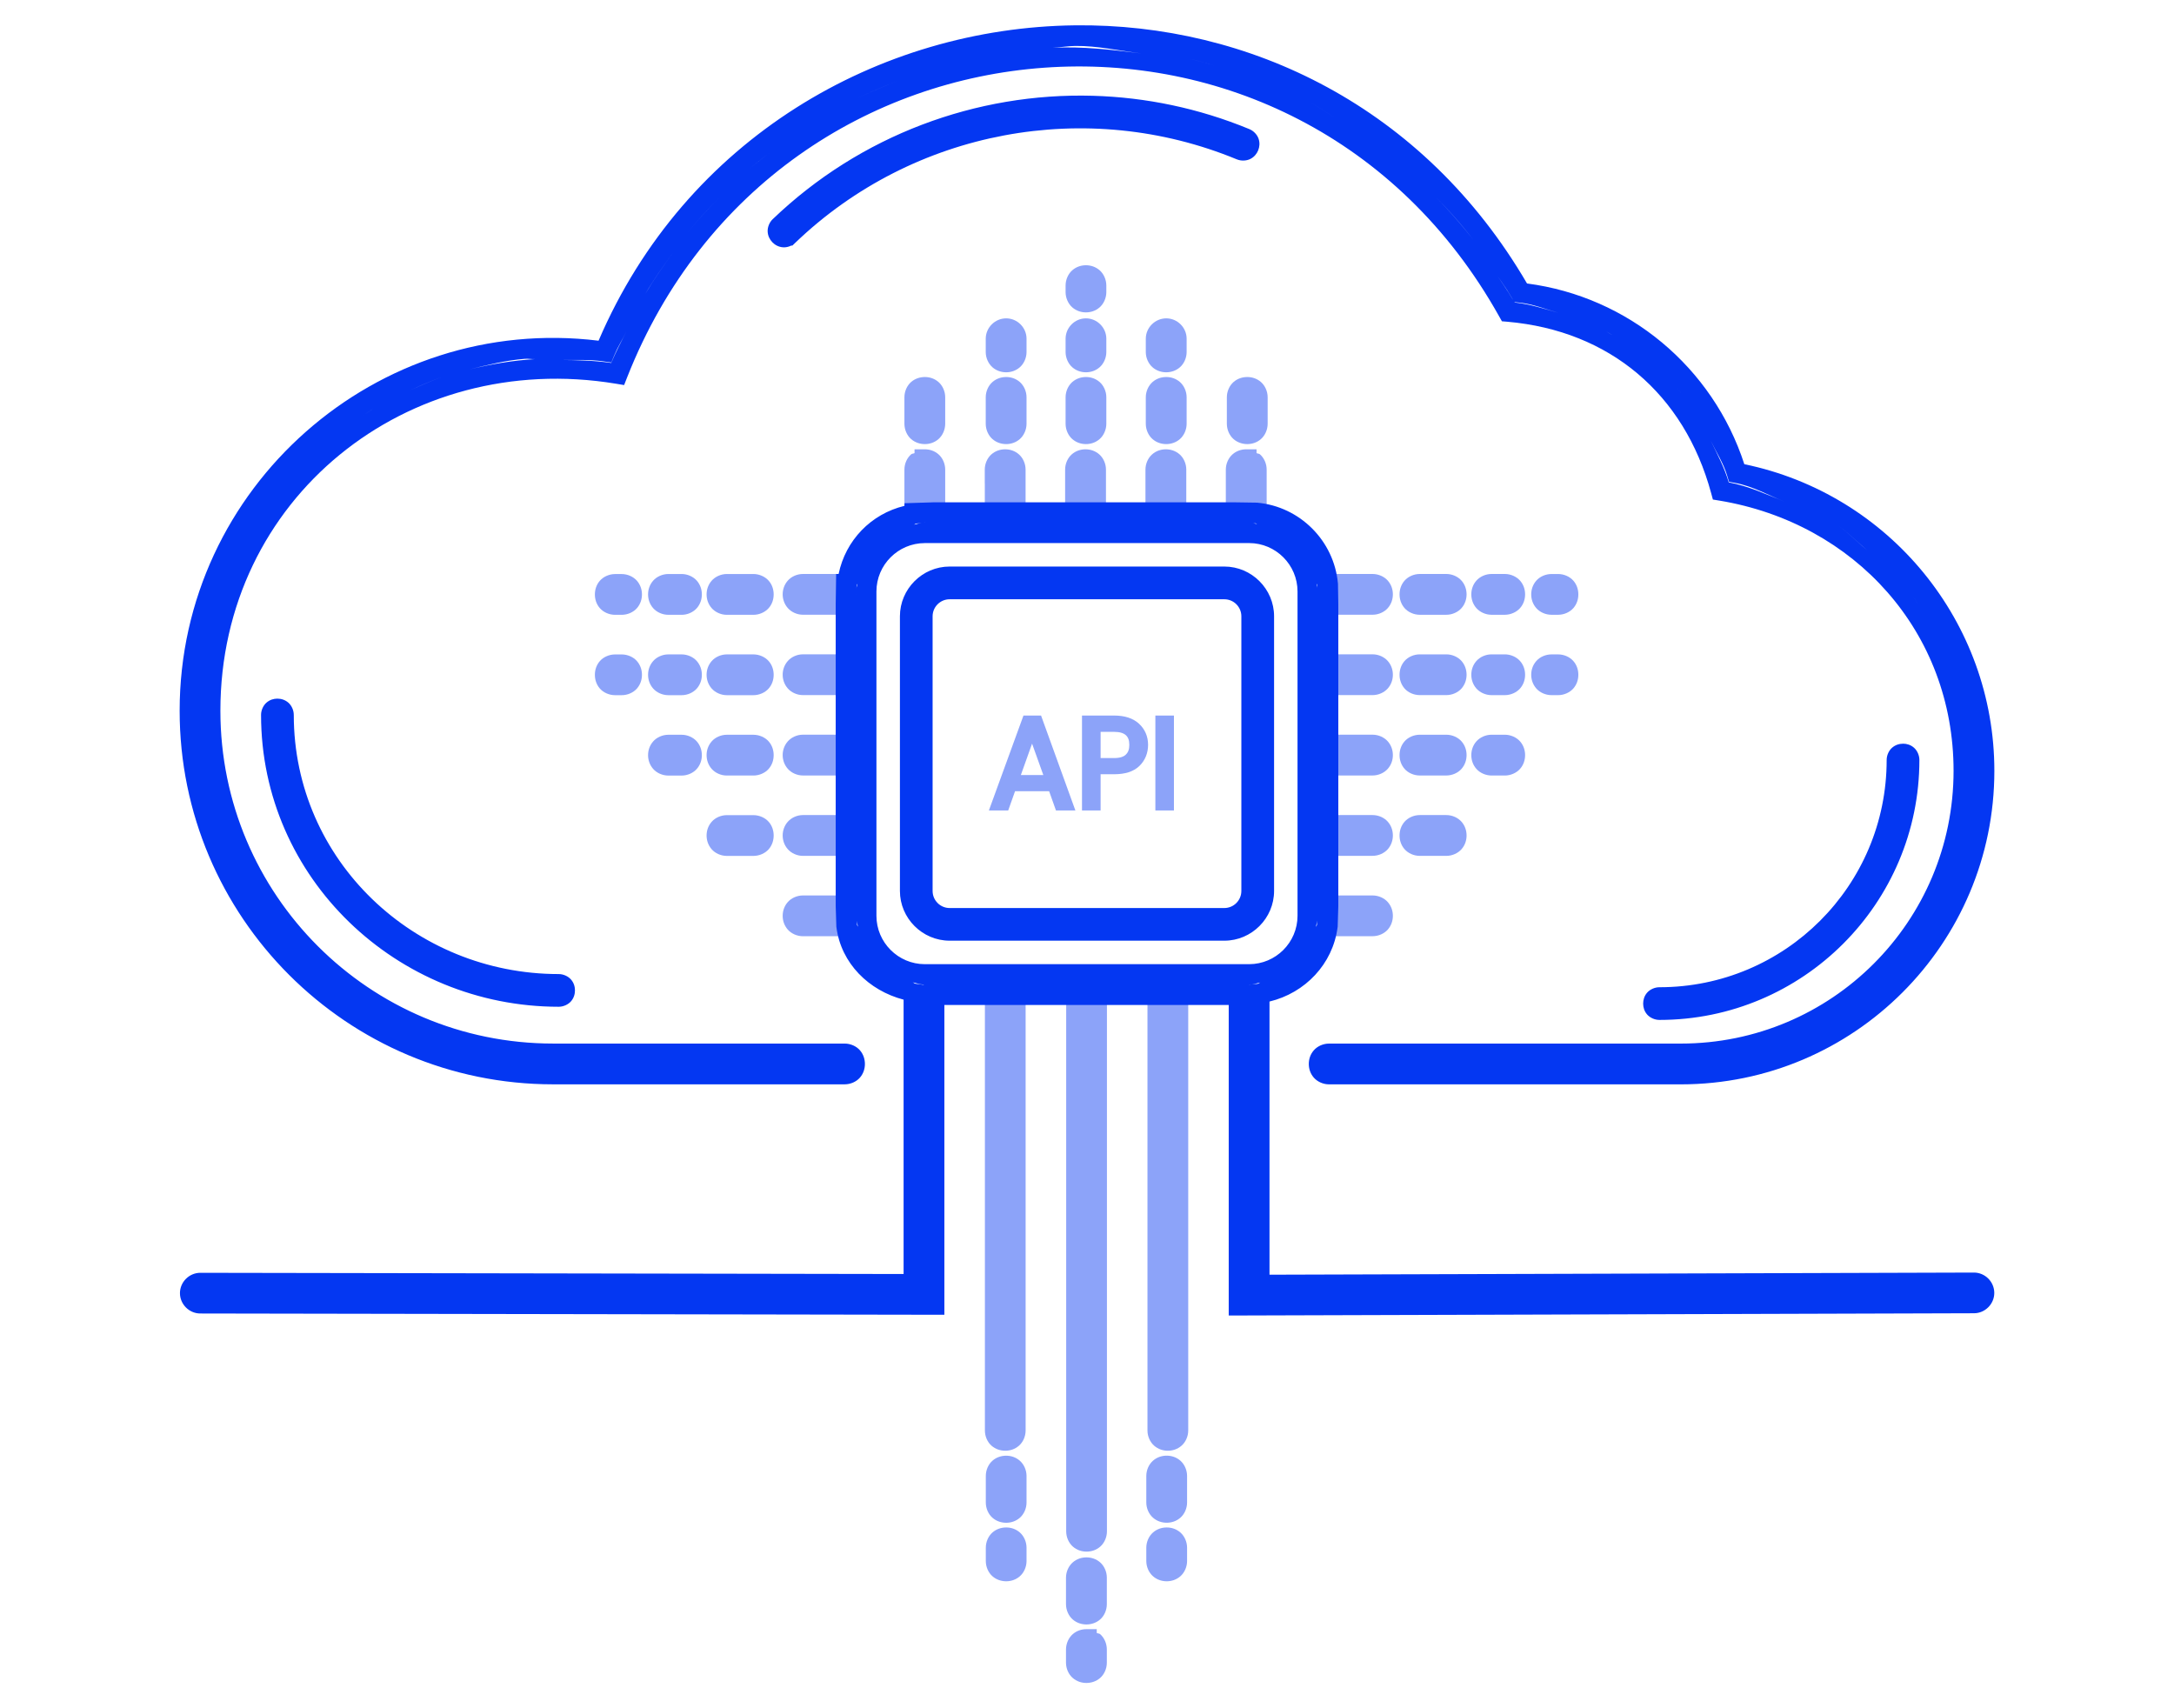
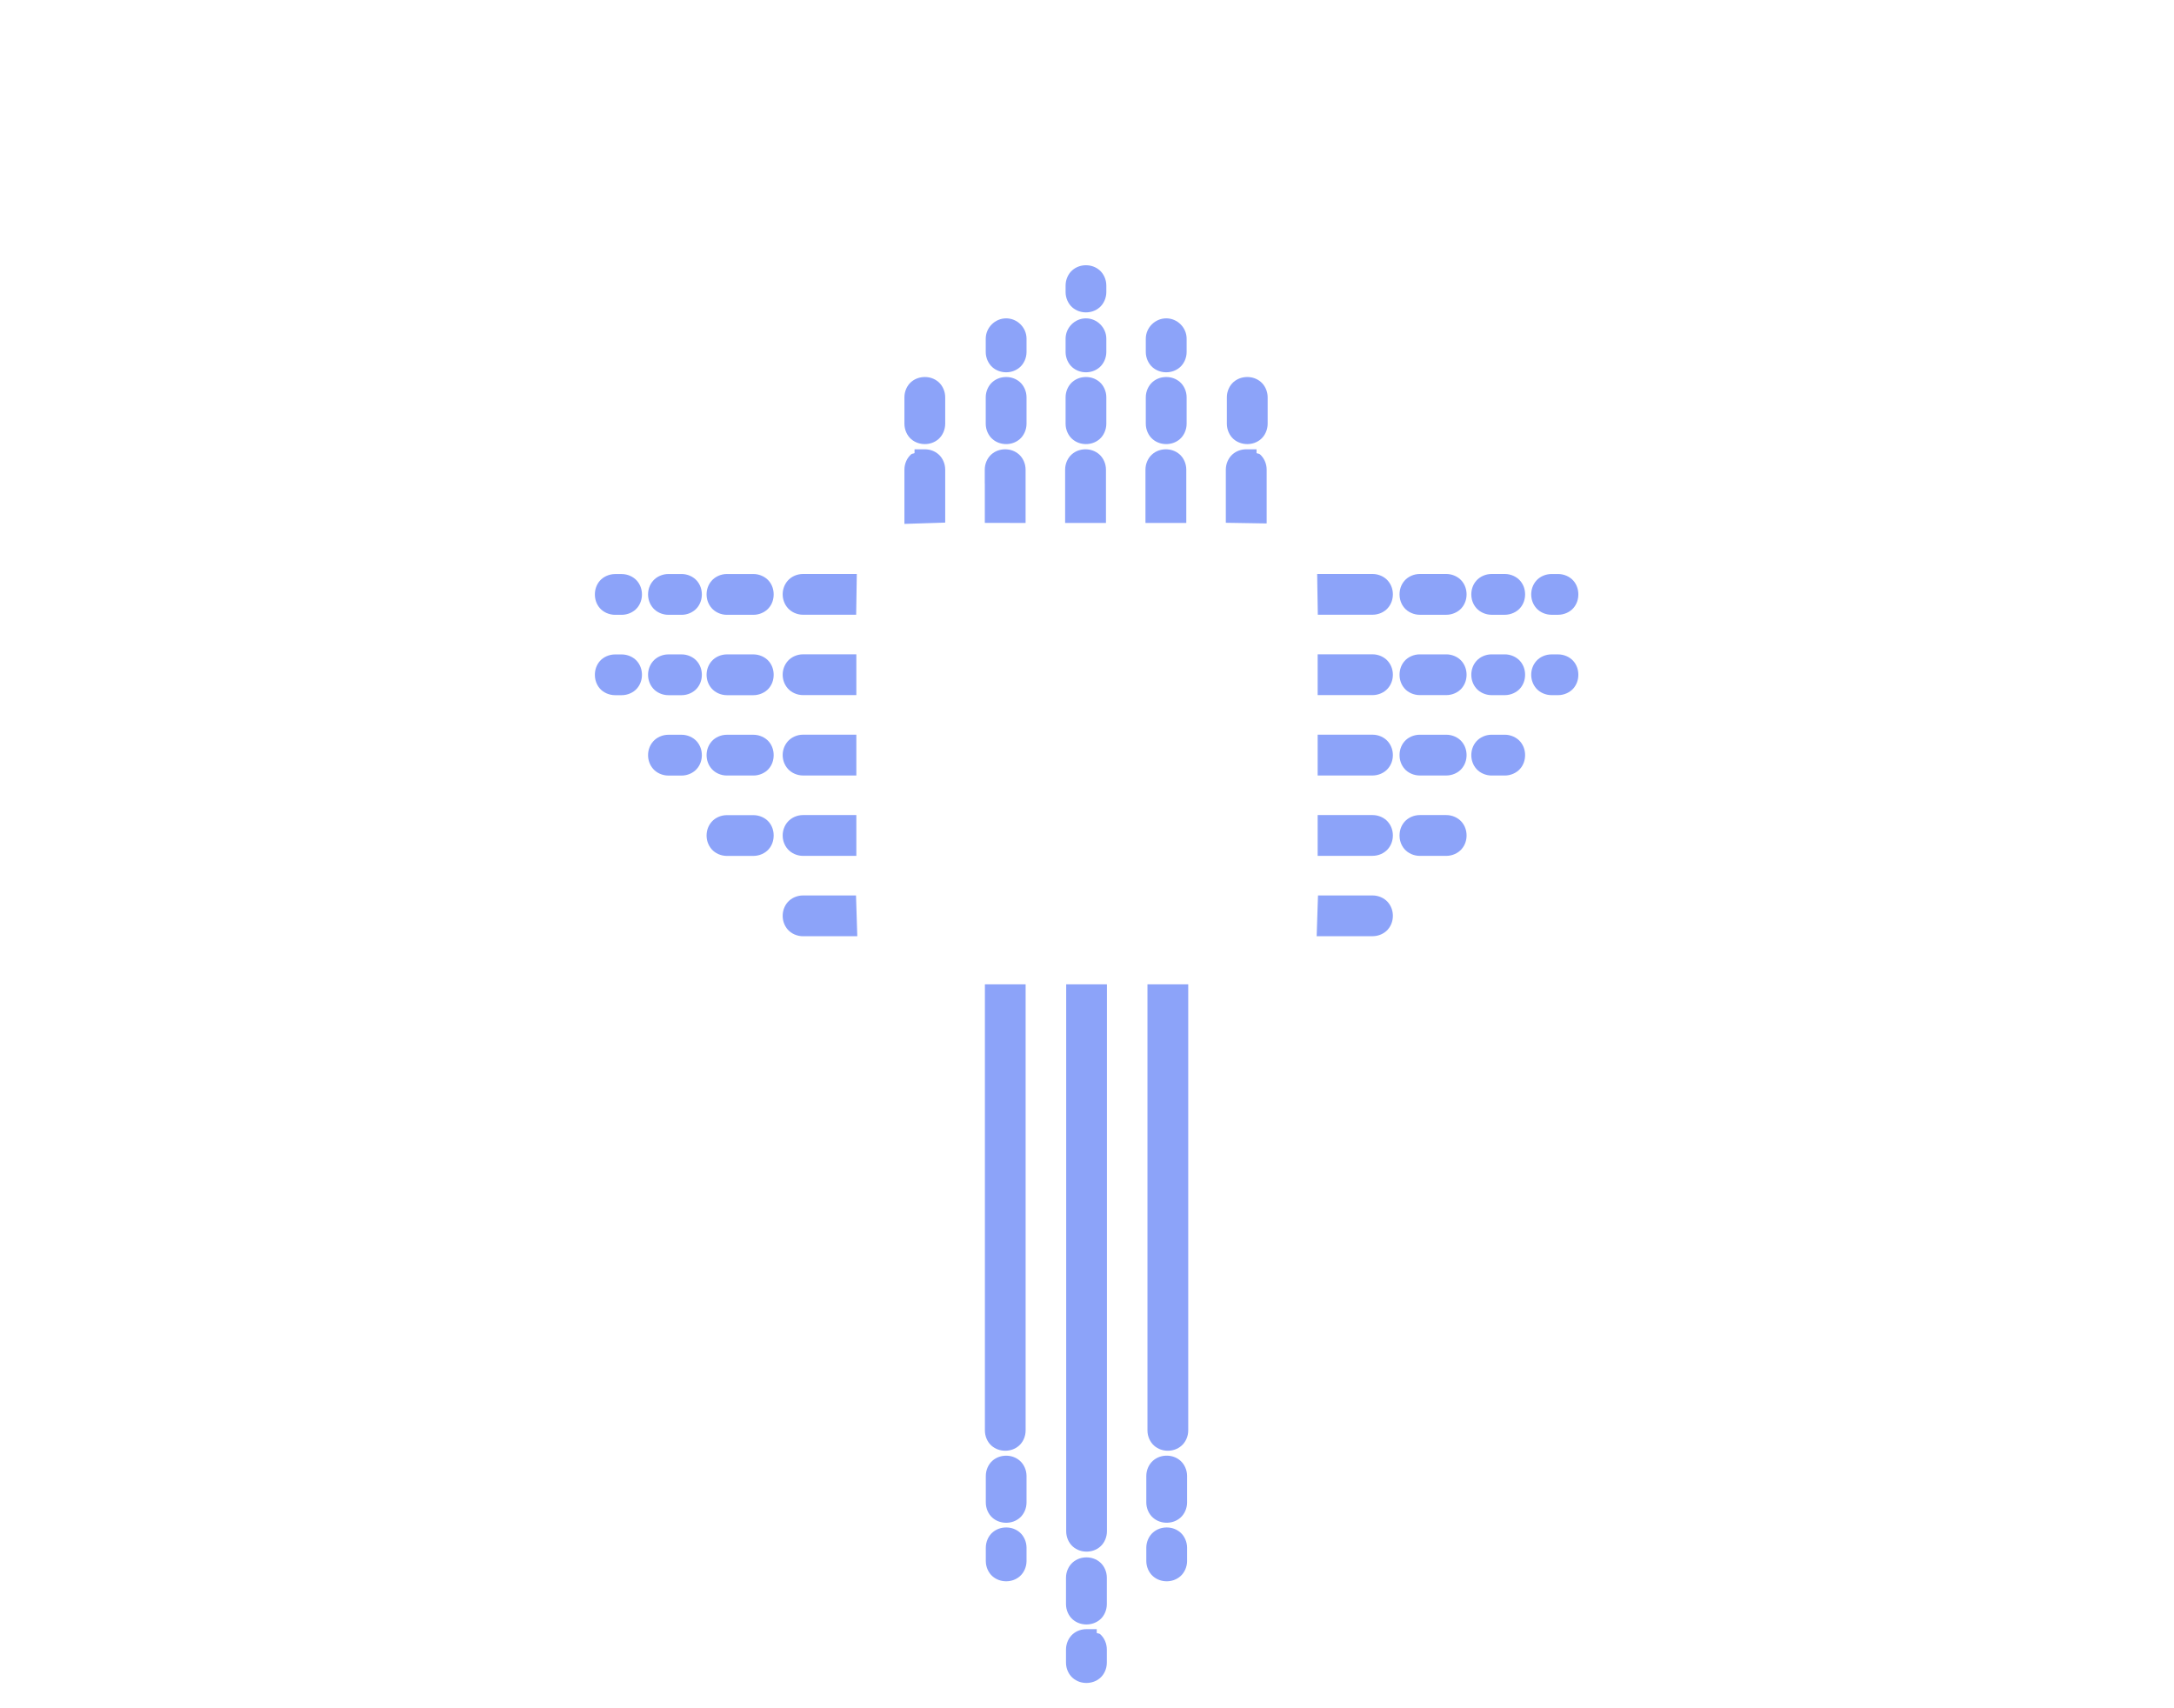
<svg xmlns="http://www.w3.org/2000/svg" xmlns:ns1="http://sodipodi.sourceforge.net/DTD/sodipodi-0.dtd" xmlns:ns2="http://www.inkscape.org/namespaces/inkscape" width="112" height="88" viewBox="0 0 112 88" fill="none" version="1.1" id="svg18" ns1:docname="tier-api-icon.svg" ns2:version="1.3 (0e150ed6c4, 2023-07-21)">
  <defs id="defs22" />
  <ns1:namedview id="namedview20" pagecolor="#ffffff" bordercolor="#666666" borderopacity="1.0" ns2:pageshadow="2" ns2:pageopacity="0.0" ns2:pagecheckerboard="0" showgrid="false" ns2:zoom="3.3394696" ns2:cx="64.68093" ns2:cy="59.440577" ns2:window-width="1920" ns2:window-height="1009" ns2:window-x="1912" ns2:window-y="-8" ns2:window-maximized="1" ns2:current-layer="svg18" showguides="false" ns2:showpageshadow="0" ns2:deskcolor="#505050" />
  <g id="g22074" transform="translate(-2.036,-1.045)">
    <path id="path1" style="color:#000000;fill:#8ca3f9;-inkscape-stroke:none;fill-opacity:1" d="M 57.981 14.709 C 57.735 14.709 57.484 14.787 57.276 14.969 C 57.069 15.15 56.933 15.447 56.933 15.752 L 56.933 16.094 C 56.933 16.399 57.069 16.695 57.276 16.877 C 57.484 17.059 57.735 17.137 57.981 17.137 C 58.228 17.137 58.481 17.059 58.688 16.877 C 58.896 16.695 59.032 16.399 59.032 16.094 L 59.032 15.752 C 59.032 15.447 58.896 15.15 58.688 14.969 C 58.481 14.787 58.228 14.709 57.981 14.709 z M 53.872 17.445 C 53.298 17.445 52.819 17.92 52.819 18.494 L 52.819 19.18 C 52.819 19.485 52.956 19.781 53.163 19.963 C 53.37 20.145 53.626 20.223 53.872 20.223 C 54.118 20.223 54.37 20.145 54.577 19.963 C 54.785 19.781 54.921 19.485 54.921 19.18 L 54.921 18.494 C 54.921 17.92 54.446 17.445 53.872 17.445 z M 57.981 17.445 C 57.408 17.445 56.933 17.92 56.933 18.494 L 56.933 19.18 C 56.933 19.485 57.069 19.781 57.276 19.963 C 57.484 20.145 57.735 20.223 57.981 20.223 C 58.228 20.223 58.481 20.145 58.688 19.963 C 58.896 19.781 59.032 19.485 59.032 19.18 L 59.032 18.494 C 59.032 17.92 58.555 17.445 57.981 17.445 z M 62.12 17.445 C 61.546 17.445 61.065 17.919 61.065 18.494 L 61.065 19.18 C 61.065 19.485 61.202 19.781 61.409 19.963 C 61.617 20.145 61.87 20.223 62.116 20.223 C 62.362 20.223 62.618 20.145 62.825 19.963 C 63.033 19.781 63.169 19.485 63.169 19.18 L 63.169 18.494 C 63.169 17.92 62.694 17.445 62.12 17.445 z M 49.683 20.467 C 49.436 20.467 49.179 20.545 48.972 20.726 C 48.764 20.908 48.63 21.204 48.63 21.51 L 48.63 22.877 C 48.63 23.182 48.764 23.48 48.972 23.662 C 49.179 23.844 49.436 23.922 49.683 23.922 C 49.929 23.922 50.18 23.844 50.388 23.662 C 50.595 23.48 50.731 23.182 50.731 22.877 L 50.731 21.51 C 50.731 21.204 50.595 20.908 50.388 20.726 C 50.18 20.545 49.929 20.467 49.683 20.467 z M 53.872 20.467 C 53.626 20.467 53.37 20.545 53.163 20.726 C 52.956 20.908 52.819 21.204 52.819 21.51 L 52.819 22.877 C 52.819 23.182 52.956 23.48 53.163 23.662 C 53.37 23.844 53.626 23.922 53.872 23.922 C 54.118 23.922 54.37 23.844 54.577 23.662 C 54.785 23.48 54.921 23.182 54.921 22.877 L 54.921 21.51 C 54.921 21.204 54.785 20.908 54.577 20.726 C 54.37 20.545 54.118 20.467 53.872 20.467 z M 57.981 20.467 C 57.735 20.467 57.484 20.545 57.276 20.726 C 57.069 20.908 56.933 21.204 56.933 21.51 L 56.933 22.877 C 56.933 23.182 57.069 23.48 57.276 23.662 C 57.484 23.844 57.735 23.922 57.981 23.922 C 58.228 23.922 58.481 23.844 58.688 23.662 C 58.896 23.48 59.032 23.182 59.032 22.877 L 59.032 21.51 C 59.032 21.204 58.896 20.908 58.688 20.726 C 58.481 20.545 58.228 20.467 57.981 20.467 z M 62.12 20.467 C 61.874 20.467 61.619 20.543 61.411 20.725 C 61.204 20.906 61.065 21.204 61.065 21.51 L 61.065 22.877 C 61.065 23.182 61.202 23.48 61.409 23.662 C 61.617 23.844 61.87 23.922 62.116 23.922 C 62.362 23.922 62.618 23.844 62.825 23.662 C 63.033 23.48 63.169 23.182 63.169 22.877 L 63.169 21.51 C 63.169 21.204 63.033 20.908 62.825 20.726 C 62.618 20.545 62.366 20.467 62.12 20.467 z M 66.294 20.467 C 66.048 20.467 65.793 20.543 65.585 20.725 C 65.377 20.906 65.241 21.204 65.241 21.51 L 65.241 22.877 C 65.241 23.182 65.376 23.48 65.583 23.662 C 65.79 23.844 66.048 23.922 66.294 23.922 C 66.54 23.922 66.792 23.844 66.999 23.662 C 67.206 23.48 67.343 23.182 67.343 22.877 L 67.343 21.51 C 67.343 21.204 67.206 20.908 66.999 20.726 C 66.792 20.545 66.54 20.467 66.294 20.467 z M 49.151 24.191 L 49.151 24.387 C 49.095 24.419 49.025 24.406 48.974 24.451 C 48.766 24.633 48.63 24.929 48.63 25.234 L 48.63 28.033 L 50.731 27.967 L 50.731 25.234 C 50.731 24.929 50.595 24.633 50.388 24.451 C 50.18 24.269 49.929 24.191 49.683 24.191 L 49.151 24.191 z M 53.819 24.191 C 53.573 24.191 53.32 24.269 53.112 24.451 C 52.905 24.633 52.769 24.929 52.769 25.234 L 52.769 25.953 L 52.772 25.953 L 52.772 27.982 L 54.872 27.984 L 54.872 25.234 C 54.872 24.929 54.736 24.633 54.528 24.451 C 54.321 24.269 54.067 24.191 53.821 24.191 L 53.819 24.191 z M 57.958 24.191 C 57.712 24.191 57.458 24.269 57.251 24.451 C 57.044 24.633 56.909 24.929 56.909 25.234 L 56.909 27.984 L 59.013 27.984 L 59.013 25.234 C 59.013 24.929 58.875 24.633 58.667 24.451 C 58.459 24.269 58.204 24.191 57.958 24.191 z M 62.099 24.191 C 61.852 24.191 61.599 24.269 61.392 24.451 C 61.184 24.633 61.048 24.929 61.048 25.234 L 61.048 27.984 L 63.151 27.984 L 63.151 25.234 C 63.151 24.929 63.015 24.633 62.808 24.451 C 62.6 24.269 62.345 24.191 62.099 24.191 z M 66.239 24.191 C 65.993 24.191 65.74 24.269 65.532 24.451 C 65.325 24.633 65.188 24.929 65.188 25.234 L 65.188 27.976 L 67.292 28.01 L 67.292 25.234 C 67.292 24.929 67.156 24.633 66.948 24.451 C 66.897 24.406 66.827 24.419 66.771 24.387 L 66.771 24.191 L 66.239 24.191 z M 43.403 30.613 C 43.098 30.613 42.804 30.748 42.622 30.955 C 42.44 31.162 42.358 31.416 42.358 31.662 C 42.358 31.908 42.44 32.162 42.622 32.369 C 42.804 32.576 43.098 32.713 43.403 32.713 L 46.144 32.713 L 46.177 30.613 L 43.403 30.613 z M 69.894 30.613 L 69.901 31.152 L 69.927 32.713 L 72.749 32.713 C 73.054 32.713 73.35 32.578 73.532 32.371 C 73.714 32.164 73.794 31.908 73.794 31.662 C 73.794 31.416 73.714 31.162 73.532 30.955 C 73.35 30.748 73.054 30.613 72.749 30.613 L 69.894 30.613 z M 75.179 30.613 C 74.873 30.613 74.577 30.75 74.396 30.957 C 74.214 31.164 74.138 31.418 74.138 31.664 C 74.138 31.91 74.214 32.164 74.396 32.371 C 74.577 32.578 74.873 32.715 75.179 32.715 L 76.548 32.715 C 76.853 32.715 77.149 32.578 77.331 32.371 C 77.513 32.164 77.591 31.91 77.591 31.664 C 77.591 31.418 77.513 31.164 77.331 30.957 C 77.149 30.75 76.853 30.613 76.548 30.613 L 75.179 30.613 z M 78.878 30.613 C 78.573 30.613 78.277 30.75 78.095 30.957 C 77.913 31.164 77.835 31.418 77.835 31.664 C 77.835 31.91 77.913 32.164 78.095 32.371 C 78.277 32.578 78.573 32.715 78.878 32.715 L 79.562 32.715 C 79.867 32.715 80.165 32.578 80.347 32.371 C 80.529 32.164 80.606 31.91 80.606 31.664 C 80.606 31.418 80.529 31.164 80.347 30.957 C 80.165 30.75 79.867 30.613 79.562 30.613 L 78.878 30.613 z M 36.468 30.615 C 36.162 30.615 35.866 30.752 35.685 30.959 C 35.503 31.166 35.423 31.42 35.423 31.666 C 35.423 31.912 35.503 32.166 35.685 32.373 C 35.866 32.58 36.162 32.717 36.468 32.717 L 37.153 32.717 C 37.459 32.717 37.753 32.58 37.935 32.373 C 38.116 32.166 38.194 31.912 38.194 31.666 C 38.194 31.42 38.116 31.166 37.935 30.959 C 37.753 30.752 37.459 30.615 37.153 30.615 L 36.468 30.615 z M 39.481 30.615 C 39.176 30.615 38.882 30.752 38.7 30.959 C 38.518 31.166 38.438 31.42 38.438 31.666 C 38.438 31.912 38.518 32.166 38.7 32.373 C 38.882 32.58 39.176 32.717 39.481 32.717 L 40.851 32.717 C 41.156 32.717 41.454 32.58 41.636 32.373 C 41.818 32.166 41.894 31.912 41.894 31.666 C 41.894 31.42 41.818 31.166 41.636 30.959 C 41.454 30.752 41.156 30.615 40.851 30.615 L 39.481 30.615 z M 81.966 30.615 C 81.66 30.615 81.364 30.75 81.183 30.957 C 81.001 31.164 80.921 31.42 80.921 31.666 C 80.921 31.912 81.001 32.166 81.183 32.373 C 81.364 32.58 81.66 32.715 81.966 32.715 L 82.308 32.715 C 82.613 32.715 82.909 32.58 83.091 32.373 C 83.273 32.166 83.349 31.912 83.349 31.666 C 83.349 31.42 83.273 31.164 83.091 30.957 C 82.909 30.75 82.613 30.615 82.308 30.615 L 81.966 30.615 z M 33.724 30.617 C 33.418 30.617 33.122 30.754 32.94 30.961 C 32.759 31.168 32.683 31.422 32.683 31.668 C 32.683 31.914 32.759 32.168 32.94 32.375 C 33.122 32.582 33.418 32.717 33.724 32.717 L 34.065 32.717 C 34.371 32.717 34.667 32.582 34.849 32.375 C 35.03 32.168 35.108 31.914 35.108 31.668 C 35.108 31.422 35.03 31.168 34.849 30.961 C 34.667 30.754 34.371 30.617 34.065 30.617 L 33.724 30.617 z M 43.403 34.752 C 43.098 34.752 42.804 34.888 42.622 35.096 C 42.44 35.303 42.358 35.556 42.358 35.803 C 42.358 36.049 42.44 36.302 42.622 36.51 C 42.804 36.717 43.098 36.853 43.403 36.853 L 46.153 36.853 L 46.153 34.752 L 43.403 34.752 z M 69.919 34.752 L 69.919 35.283 L 69.919 36.853 L 72.749 36.853 C 73.054 36.853 73.35 36.717 73.532 36.51 C 73.714 36.302 73.794 36.049 73.794 35.803 C 73.794 35.556 73.714 35.303 73.532 35.096 C 73.35 34.888 73.054 34.752 72.749 34.752 L 69.919 34.752 z M 75.179 34.754 C 74.873 34.754 74.577 34.888 74.396 35.096 C 74.214 35.303 74.138 35.558 74.138 35.805 C 74.138 36.051 74.214 36.304 74.396 36.512 C 74.577 36.719 74.873 36.853 75.179 36.853 L 76.548 36.853 C 76.853 36.853 77.149 36.719 77.331 36.512 C 77.513 36.304 77.591 36.051 77.591 35.805 C 77.591 35.558 77.513 35.303 77.331 35.096 C 77.149 34.888 76.853 34.754 76.548 34.754 L 75.179 34.754 z M 78.878 34.754 C 78.573 34.754 78.277 34.89 78.095 35.098 C 77.913 35.305 77.835 35.558 77.835 35.805 C 77.835 36.051 77.913 36.304 78.095 36.512 C 78.277 36.719 78.573 36.855 78.878 36.855 L 79.562 36.855 C 79.867 36.855 80.165 36.719 80.347 36.512 C 80.529 36.304 80.606 36.051 80.606 35.805 C 80.606 35.558 80.529 35.305 80.347 35.098 C 80.165 34.89 79.867 34.754 79.562 34.754 L 78.878 34.754 z M 36.468 34.756 C 36.162 34.756 35.866 34.892 35.685 35.1 C 35.503 35.307 35.423 35.56 35.423 35.807 C 35.423 36.053 35.503 36.306 35.685 36.514 C 35.866 36.721 36.162 36.857 36.468 36.857 L 37.153 36.857 C 37.459 36.857 37.753 36.721 37.935 36.514 C 38.116 36.306 38.194 36.053 38.194 35.807 C 38.194 35.56 38.116 35.307 37.935 35.1 C 37.753 34.892 37.459 34.756 37.153 34.756 L 36.468 34.756 z M 39.481 34.756 C 39.176 34.756 38.882 34.892 38.7 35.1 C 38.518 35.307 38.438 35.56 38.438 35.807 C 38.438 36.053 38.518 36.306 38.7 36.514 C 38.882 36.721 39.176 36.857 39.481 36.857 L 40.851 36.857 C 41.156 36.857 41.454 36.721 41.636 36.514 C 41.818 36.306 41.894 36.053 41.894 35.807 C 41.894 35.56 41.818 35.307 41.636 35.1 C 41.454 34.892 41.156 34.756 40.851 34.756 L 39.481 34.756 z M 81.966 34.756 C 81.66 34.756 81.364 34.89 81.183 35.098 C 81.001 35.305 80.921 35.558 80.921 35.805 C 80.921 36.051 81.001 36.304 81.183 36.512 C 81.364 36.719 81.66 36.855 81.966 36.855 L 82.308 36.855 C 82.613 36.855 82.909 36.719 83.091 36.512 C 83.273 36.304 83.349 36.051 83.349 35.805 C 83.349 35.558 83.273 35.305 83.091 35.098 C 82.909 34.89 82.613 34.756 82.308 34.756 L 81.966 34.756 z M 33.724 34.758 C 33.418 34.758 33.122 34.892 32.94 35.1 C 32.759 35.307 32.683 35.56 32.683 35.807 C 32.683 36.053 32.759 36.308 32.94 36.516 C 33.122 36.723 33.418 36.857 33.724 36.857 L 34.065 36.857 C 34.371 36.857 34.667 36.723 34.849 36.516 C 35.03 36.308 35.108 36.053 35.108 35.807 C 35.108 35.56 35.03 35.307 34.849 35.1 C 34.667 34.892 34.371 34.758 34.065 34.758 L 33.724 34.758 z M 43.403 38.892 C 43.098 38.892 42.804 39.029 42.622 39.236 C 42.44 39.444 42.358 39.697 42.358 39.943 C 42.358 40.19 42.44 40.443 42.622 40.65 C 42.804 40.858 43.098 40.994 43.403 40.994 L 46.153 40.994 L 46.153 38.892 L 43.403 38.892 z M 69.919 38.892 L 69.919 39.424 L 69.919 40.994 L 72.749 40.994 C 73.054 40.994 73.35 40.858 73.532 40.65 C 73.714 40.443 73.794 40.19 73.794 39.943 C 73.794 39.697 73.714 39.444 73.532 39.236 C 73.35 39.029 73.054 38.892 72.749 38.892 L 69.919 38.892 z M 75.179 38.894 C 74.873 38.894 74.577 39.029 74.396 39.236 C 74.214 39.444 74.138 39.697 74.138 39.943 C 74.138 40.19 74.214 40.445 74.396 40.652 C 74.577 40.86 74.873 40.994 75.179 40.994 L 76.548 40.994 C 76.853 40.994 77.149 40.86 77.331 40.652 C 77.513 40.445 77.591 40.19 77.591 39.943 C 77.591 39.697 77.513 39.444 77.331 39.236 C 77.149 39.029 76.853 38.894 76.548 38.894 L 75.179 38.894 z M 78.878 38.894 C 78.573 38.894 78.277 39.031 78.095 39.238 C 77.913 39.446 77.835 39.699 77.835 39.945 C 77.835 40.191 77.913 40.445 78.095 40.652 C 78.277 40.86 78.573 40.996 78.878 40.996 L 79.562 40.996 C 79.867 40.996 80.165 40.86 80.347 40.652 C 80.529 40.445 80.606 40.192 80.606 39.945 C 80.606 39.699 80.529 39.446 80.347 39.238 C 80.165 39.031 79.867 38.894 79.562 38.894 L 78.878 38.894 z M 36.468 38.896 C 36.162 38.896 35.866 39.033 35.685 39.24 C 35.503 39.448 35.423 39.701 35.423 39.947 C 35.423 40.193 35.503 40.447 35.685 40.654 C 35.866 40.862 36.162 40.998 36.468 40.998 L 37.153 40.998 C 37.459 40.998 37.753 40.862 37.935 40.654 C 38.116 40.447 38.194 40.193 38.194 39.947 C 38.194 39.701 38.116 39.448 37.935 39.24 C 37.753 39.033 37.459 38.896 37.153 38.896 L 36.468 38.896 z M 39.481 38.896 C 39.176 38.896 38.882 39.031 38.7 39.238 C 38.518 39.446 38.438 39.699 38.438 39.945 C 38.438 40.191 38.518 40.447 38.7 40.654 C 38.882 40.862 39.176 40.996 39.481 40.996 L 40.851 40.996 C 41.156 40.996 41.454 40.862 41.636 40.654 C 41.818 40.447 41.894 40.191 41.894 39.945 C 41.894 39.699 41.818 39.446 41.636 39.238 C 41.454 39.031 41.156 38.896 40.851 38.896 L 39.481 38.896 z M 43.403 43.033 C 43.098 43.033 42.804 43.17 42.622 43.377 C 42.44 43.584 42.358 43.838 42.358 44.084 C 42.358 44.33 42.44 44.584 42.622 44.791 C 42.804 44.998 43.098 45.135 43.403 45.135 L 46.153 45.135 L 46.153 43.033 L 43.403 43.033 z M 69.919 43.033 L 69.919 43.564 L 69.919 45.133 L 72.749 45.133 C 73.054 45.133 73.35 44.998 73.532 44.791 C 73.714 44.584 73.794 44.328 73.794 44.082 C 73.794 43.836 73.714 43.582 73.532 43.375 C 73.35 43.167 73.054 43.033 72.749 43.033 L 69.919 43.033 z M 75.179 43.033 C 74.873 43.033 74.577 43.17 74.396 43.377 C 74.214 43.584 74.138 43.838 74.138 44.084 C 74.138 44.33 74.214 44.584 74.396 44.791 C 74.577 44.998 74.873 45.135 75.179 45.135 L 76.548 45.135 C 76.853 45.135 77.149 44.998 77.331 44.791 C 77.513 44.584 77.591 44.33 77.591 44.084 C 77.591 43.838 77.513 43.584 77.331 43.377 C 77.149 43.17 76.853 43.033 76.548 43.033 L 75.179 43.033 z M 39.481 43.037 C 39.176 43.037 38.882 43.171 38.7 43.379 C 38.518 43.586 38.438 43.84 38.438 44.086 C 38.438 44.332 38.518 44.587 38.7 44.795 C 38.882 45.002 39.176 45.137 39.481 45.137 L 40.851 45.137 C 41.156 45.137 41.454 45.002 41.636 44.795 C 41.818 44.587 41.894 44.332 41.894 44.086 C 41.894 43.84 41.818 43.586 41.636 43.379 C 41.454 43.171 41.156 43.037 40.851 43.037 L 39.481 43.037 z M 43.403 47.174 C 43.098 47.174 42.802 47.308 42.62 47.516 C 42.438 47.723 42.358 47.978 42.358 48.225 C 42.358 48.471 42.438 48.724 42.62 48.932 C 42.802 49.139 43.098 49.275 43.403 49.275 L 46.202 49.275 L 46.136 47.174 L 43.403 47.174 z M 69.937 47.174 L 69.919 47.687 L 69.868 49.273 L 72.749 49.273 C 73.054 49.273 73.35 49.139 73.532 48.932 C 73.714 48.724 73.794 48.469 73.794 48.223 C 73.794 47.976 73.714 47.723 73.532 47.516 C 73.35 47.308 73.054 47.174 72.749 47.174 L 69.937 47.174 z M 52.776 51.754 L 52.776 52.285 L 52.776 74.736 C 52.776 75.042 52.909 75.338 53.116 75.519 C 53.324 75.701 53.579 75.779 53.825 75.779 C 54.071 75.779 54.325 75.701 54.532 75.519 C 54.74 75.337 54.874 75.042 54.874 74.736 L 54.874 51.754 L 52.776 51.754 z M 56.964 51.754 L 56.964 52.285 L 56.964 79.934 C 56.964 80.239 57.1 80.535 57.308 80.717 C 57.515 80.899 57.766 80.976 58.013 80.976 C 58.259 80.976 58.512 80.899 58.72 80.717 C 58.927 80.535 59.063 80.239 59.063 79.934 L 59.063 51.754 L 56.964 51.754 z M 61.151 51.754 L 61.151 52.285 L 61.151 74.736 C 61.151 75.042 61.288 75.338 61.495 75.519 C 61.702 75.701 61.954 75.779 62.2 75.779 C 62.446 75.779 62.7 75.701 62.907 75.519 C 63.115 75.338 63.251 75.042 63.251 74.736 L 63.251 51.754 L 61.151 51.754 z M 62.142 76.033 C 61.895 76.033 61.642 76.111 61.435 76.293 C 61.227 76.475 61.091 76.773 61.091 77.078 L 61.091 78.445 C 61.091 78.751 61.227 79.047 61.435 79.228 C 61.642 79.41 61.895 79.488 62.142 79.488 C 62.388 79.488 62.641 79.41 62.849 79.228 C 63.056 79.047 63.192 78.751 63.192 78.445 L 63.192 77.078 C 63.192 76.772 63.056 76.475 62.849 76.293 C 62.641 76.111 62.388 76.033 62.142 76.033 z M 53.872 76.035 C 53.626 76.035 53.37 76.113 53.163 76.295 C 52.956 76.477 52.823 76.773 52.823 77.078 L 52.823 78.447 C 52.823 78.753 52.956 79.049 53.163 79.23 C 53.37 79.412 53.626 79.49 53.872 79.49 C 54.118 79.49 54.372 79.412 54.579 79.23 C 54.786 79.049 54.921 78.753 54.921 78.447 L 54.921 77.078 C 54.921 76.773 54.785 76.477 54.577 76.295 C 54.37 76.113 54.118 76.035 53.872 76.035 z M 53.872 79.732 C 53.626 79.732 53.37 79.81 53.163 79.992 C 52.956 80.174 52.823 80.47 52.823 80.775 L 52.823 81.461 C 52.823 81.766 52.956 82.062 53.163 82.244 C 53.37 82.426 53.626 82.504 53.872 82.504 C 54.118 82.504 54.372 82.426 54.579 82.244 C 54.786 82.062 54.921 81.766 54.921 81.461 L 54.921 80.775 C 54.921 80.47 54.786 80.174 54.579 79.992 C 54.372 79.81 54.118 79.732 53.872 79.732 z M 62.142 79.732 C 61.895 79.732 61.642 79.81 61.435 79.992 C 61.227 80.174 61.091 80.47 61.091 80.775 L 61.091 81.461 C 61.091 81.766 61.227 82.062 61.435 82.244 C 61.642 82.426 61.895 82.504 62.142 82.504 C 62.388 82.504 62.641 82.426 62.849 82.244 C 63.056 82.062 63.192 81.766 63.192 81.461 L 63.192 80.775 C 63.192 80.47 63.056 80.174 62.849 79.992 C 62.641 79.81 62.388 79.732 62.142 79.732 z M 58.007 81.273 C 57.761 81.273 57.507 81.351 57.3 81.533 C 57.092 81.715 56.954 82.011 56.954 82.316 L 56.954 83.684 C 56.954 83.989 57.09 84.287 57.298 84.469 C 57.505 84.65 57.759 84.728 58.005 84.728 C 58.251 84.728 58.508 84.65 58.716 84.469 C 58.923 84.287 59.058 83.989 59.058 83.684 L 59.058 82.316 C 59.058 82.011 58.923 81.715 58.716 81.533 C 58.508 81.351 58.253 81.273 58.007 81.273 z M 58.007 84.971 C 57.761 84.971 57.507 85.049 57.3 85.23 C 57.092 85.412 56.954 85.71 56.954 86.016 L 56.954 86.699 C 56.954 87.005 57.09 87.301 57.298 87.482 C 57.505 87.664 57.759 87.742 58.005 87.742 C 58.251 87.742 58.508 87.664 58.716 87.482 C 58.923 87.301 59.058 87.005 59.058 86.699 L 59.058 86.016 C 59.058 85.71 58.923 85.412 58.716 85.23 C 58.664 85.185 58.595 85.199 58.538 85.166 L 58.538 84.971 L 58.007 84.971 z " />
-     <path style="color:#000000;fill:#0437f2;-inkscape-stroke:none;fill-opacity:1" d="M 57.418,2.35 C 47.328,2.467 37.348,8.161 32.873,18.596 21.455,17.199 11.291,26.131 11.291,37.66 c 0,10.623 8.621,19.244 19.244,19.244 h 15.016 c 0.305,0 0.601,-0.135 0.783,-0.342 0.182,-0.207 0.26,-0.461 0.26,-0.707 0,-0.246 -0.078,-0.502 -0.26,-0.709 -0.182,-0.207 -0.478,-0.342 -0.783,-0.342 H 30.535 c -9.475,0 -17.145,-7.67 -17.145,-17.145 0,-10.929 9.606,-18.627 20.375,-16.848 l 0.424,0.07 0.156,-0.398 C 38.243,10.594 46.866,5.175 55.828,4.533 64.79,3.891 74.061,8.024 79.273,17.35 l 0.139,0.246 0.279,0.023 c 5.275,0.461 9.114,3.717 10.5,8.83 l 0.09,0.33 0.336,0.055 c 6.984,1.159 12.063,6.774 12.063,13.918 0,7.767 -6.286,14.053 -14.053,14.053 H 70.506 c -0.305,0 -0.601,0.136 -0.783,0.344 -0.182,0.207 -0.26,0.459 -0.26,0.705 0,0.246 0.078,0.5 0.26,0.707 0.182,0.207 0.478,0.344 0.783,0.344 h 18.121 c 8.915,0 16.154,-7.237 16.154,-16.152 0,-7.658 -5.406,-14.251 -12.881,-15.795 C 90.276,19.958 85.921,16.327 80.705,15.648 75.382,6.527 66.354,2.245 57.418,2.35 Z m 0.012,1.062 c 1.144,-0.013 2.269,0.249 3.406,0.385 -1.518,-0.189 -3.039,-0.37 -4.562,-0.291 0.386,-0.021 0.769,-0.089 1.156,-0.094 z M 55.162,3.596 C 53.2,3.782 51.258,4.179 49.377,4.805 51.258,4.182 53.195,3.788 55.162,3.596 Z M 63.336,4.078 C 63.782,4.176 64.209,4.315 64.65,4.438 64.213,4.314 63.778,4.178 63.336,4.078 Z M 48.318,5.201 C 46.404,5.933 44.551,6.858 42.834,8.047 44.551,6.868 46.394,5.932 48.318,5.201 Z M 58.34,5.979 C 52.34,5.809 46.362,8.004 41.846,12.334 h -0.002 c -0.17,0.164 -0.27,0.413 -0.26,0.637 0.01,0.223 0.106,0.411 0.24,0.551 0.134,0.14 0.318,0.243 0.541,0.262 0.223,0.019 0.476,-0.072 0.646,-0.236 6.082,-5.832 15.036,-7.478 22.746,-4.293 h 0.002 c 0.219,0.09 0.487,0.08 0.688,-0.02 0.2,-0.099 0.332,-0.262 0.406,-0.441 C 66.927,8.613 66.948,8.403 66.875,8.191 66.802,7.979 66.618,7.785 66.398,7.695 63.797,6.621 61.067,6.056 58.34,5.979 Z m -15.328,7.568 -0.369,0.148 h 0.215 z M 69.545,6.328 C 69.977,6.554 70.372,6.843 70.793,7.096 70.374,6.845 69.974,6.553 69.545,6.328 Z M 41.709,8.893 c -0.576,0.448 -1.153,0.894 -1.695,1.396 0.543,-0.5 1.116,-0.95 1.695,-1.396 z m 33.301,1.338 c 1.03,0.966 2.027,1.984 2.924,3.166 -0.902,-1.168 -1.89,-2.205 -2.924,-3.166 z m -35.852,0.928 c -0.602,0.613 -1.196,1.236 -1.744,1.92 0.547,-0.684 1.14,-1.307 1.744,-1.92 z m -2.402,2.836 c -0.516,0.706 -1.023,1.423 -1.479,2.197 0.451,-0.777 0.961,-1.489 1.479,-2.197 z M 78.938,14.904 c 0.324,0.49 0.675,0.941 0.975,1.465 l 0.078,0.139 C 79.664,15.942 79.293,15.433 78.938,14.904 Z m 1.119,1.703 0.26,0.027 c 0.703,0.076 1.341,0.339 2.008,0.527 -0.737,-0.208 -1.456,-0.447 -2.254,-0.533 -0.004,-0.008 -0.009,-0.014 -0.014,-0.021 z m 3.805,0.957 c 0.448,0.191 0.819,0.506 1.24,0.746 -0.422,-0.238 -0.786,-0.557 -1.24,-0.746 z m -49.57,0.578 c -0.258,0.531 -0.537,1.041 -0.766,1.6 -0.893,-0.128 -1.768,-0.147 -2.641,-0.154 0.744,0.015 1.476,-0.037 2.234,0.072 l 0.41,0.059 0.158,-0.381 c 0.174,-0.423 0.411,-0.789 0.604,-1.195 z m -5.209,1.387 c 0.166,-0.013 0.342,0.024 0.51,0.016 -1.16,0.067 -2.284,0.264 -3.381,0.531 0.941,-0.233 1.884,-0.469 2.871,-0.547 z m -3.389,0.645 c -0.894,0.244 -1.727,0.62 -2.562,0.988 0.834,-0.377 1.67,-0.74 2.562,-0.988 z m 62.615,0.754 c 0.401,0.455 0.852,0.859 1.186,1.371 -0.333,-0.519 -0.788,-0.915 -1.186,-1.371 z m -66.381,0.746 c -0.417,0.22 -0.779,0.519 -1.176,0.77 0.395,-0.255 0.761,-0.545 1.176,-0.77 z m 68.252,2.09 c 0.286,0.594 0.645,1.145 0.838,1.789 l 0.094,0.311 0.318,0.059 c 0.929,0.175 1.713,0.64 2.568,0.973 -0.949,-0.373 -1.862,-0.808 -2.9,-1.002 -0.226,-0.769 -0.585,-1.439 -0.918,-2.129 z m -39.996,3.156 -1.551,0.049 v 0.135 c -1.724,0.416 -3.035,1.773 -3.393,3.51 h -0.127 l -0.023,1.564 v 3.105 1.039 3.102 1.039 3.102 1.037 3.111 l 0.033,1.072 0.004,0.025 c 0.24,1.866 1.672,3.264 3.461,3.732 v 14.133 l -36.232,-0.062 c -0.571,0 -1.049,0.473 -1.049,1.047 0,0.574 0.475,1.049 1.049,1.049 L 50.688,68.775 V 52.816 h 2.619 1.037 3.15 1.037 0.002 3.148 1.037 2.619 v 15.998 l 38.393,-0.117 c 0.571,0 1.047,-0.475 1.047,-1.047 0,-0.572 -0.473,-1.049 -1.047,-1.049 L 67.438,66.711 V 52.639 c 1.832,-0.44 3.264,-1.929 3.508,-3.828 l 0.004,-0.025 0.033,-1.072 v -3.111 -1.037 -3.104 -1.037 -3.102 -1.039 -3.105 l -0.018,-1.062 -0.002,-0.02 c -0.2,-2.196 -1.957,-3.956 -4.154,-4.156 l -0.021,-0.002 -1.062,-0.016 h -3.105 -1.037 -3.104 -1.037 -3.102 l -1.037,-0.002 h -3.109 z m 45.928,0.773 c 0.801,0.459 1.428,1.112 2.125,1.703 -0.698,-0.583 -1.323,-1.247 -2.125,-1.703 z m -46.416,0.26 v 0.006 h -0.016 c -0.201,0 -0.376,0.083 -0.568,0.115 0.047,-0.008 0.074,-0.054 0.121,-0.061 z m 16.881,0.045 0.137,0.002 c 0.038,0.004 0.06,0.04 0.098,0.045 -0.08,-0.01 -0.153,-0.042 -0.234,-0.047 z m -16.896,1.023 h 16.709 c 1.371,0 2.492,1.12 2.492,2.492 v 16.709 c 0,1.371 -1.12,2.492 -2.492,2.492 H 49.68 c -1.371,0 -2.492,-1.12 -2.492,-2.492 V 31.514 c 0,-1.371 1.121,-2.492 2.492,-2.492 z m 1.279,1.209 c -1.408,0 -2.562,1.155 -2.562,2.562 v 14.15 c 0,1.407 1.155,2.562 2.562,2.562 h 14.152 c 1.407,0 2.562,-1.155 2.562,-2.562 v -14.15 c 0,-1.407 -1.155,-2.562 -2.562,-2.562 z m 49.229,0.84 c 0.28,0.335 0.422,0.759 0.672,1.117 -0.251,-0.355 -0.391,-0.786 -0.672,-1.117 z m -30.33,0.025 c 0.005,0.037 0.042,0.059 0.045,0.096 l 0.004,0.135 c -0.004,-0.081 -0.039,-0.151 -0.049,-0.23 z m -23.648,0.01 c -0.012,0.099 -0.057,0.187 -0.061,0.289 l 0.02,-0.201 c 0.003,-0.034 0.037,-0.054 0.041,-0.088 z M 46.125,31.654 v 0.021 h -0.002 z m 4.834,0.262 h 14.152 c 0.484,0 0.877,0.393 0.877,0.877 v 14.15 c 0,0.484 -0.393,0.879 -0.877,0.879 H 50.959 c -0.483,0 -0.877,-0.394 -0.877,-0.879 v -14.15 c 0,-0.483 0.394,-0.877 0.877,-0.877 z m -34.633,5.119 c -0.194,0 -0.396,0.061 -0.564,0.209 -0.169,0.148 -0.277,0.393 -0.277,0.629 0,8.426 7.006,15.035 15.334,15.035 0.237,0 0.483,-0.109 0.631,-0.277 0.148,-0.168 0.207,-0.372 0.207,-0.566 0,-0.194 -0.059,-0.396 -0.207,-0.564 -0.148,-0.168 -0.394,-0.277 -0.631,-0.277 -7.428,0 -13.648,-5.854 -13.648,-13.35 0,-0.238 -0.11,-0.484 -0.279,-0.631 -0.169,-0.147 -0.371,-0.207 -0.564,-0.207 z m 83.75,2.322 c -0.194,0 -0.395,0.06 -0.564,0.207 -0.169,0.147 -0.279,0.393 -0.279,0.631 0,6.471 -5.235,11.707 -11.707,11.707 -0.237,0 -0.483,0.109 -0.631,0.277 -0.148,0.168 -0.207,0.372 -0.207,0.566 0,0.194 0.059,0.396 0.207,0.564 0.148,0.168 0.394,0.277 0.631,0.277 7.39,0 13.393,-6.003 13.393,-13.393 0,-0.236 -0.109,-0.481 -0.277,-0.629 -0.169,-0.148 -0.371,-0.209 -0.564,-0.209 z m -30.182,9.102 -0.006,0.221 c -0.007,0.051 -0.056,0.081 -0.064,0.131 0.021,-0.119 0.062,-0.229 0.07,-0.352 z m -23.717,0.021 c 0.008,0.11 0.046,0.209 0.064,0.316 -0.008,-0.045 -0.053,-0.072 -0.059,-0.117 z m 2.873,3.168 c 0.193,0.036 0.372,0.114 0.574,0.117 v 0.014 l -0.432,-0.059 c -0.055,-0.008 -0.088,-0.062 -0.143,-0.072 z m 17.922,0.01 c -0.051,0.009 -0.083,0.06 -0.135,0.066 l -0.438,0.057 v -0.006 c 0.202,-7.02e-4 0.379,-0.083 0.572,-0.117 z" id="path2" />
-     <path id="path5" style="color:#000000;fill:#8ca3f9;-inkscape-stroke:none;fill-opacity:1" d="M 54.763 37.906 L 52.981 42.797 L 53.976 42.797 L 54.329 41.805 L 56.085 41.805 L 56.438 42.797 L 56.565 42.797 L 57.438 42.797 L 55.669 37.906 L 54.763 37.906 z M 57.778 37.906 L 57.778 42.797 L 58.737 42.797 L 58.737 40.93 L 59.433 40.93 C 59.988 40.93 60.432 40.797 60.733 40.506 C 61.028 40.221 61.183 39.842 61.183 39.414 C 61.183 38.984 61.02 38.608 60.716 38.328 C 60.408 38.041 59.971 37.906 59.433 37.906 L 57.778 37.906 z M 61.558 37.906 L 61.558 42.797 L 61.737 42.797 L 62.515 42.797 L 62.515 37.906 L 61.558 37.906 z M 58.737 38.746 L 59.433 38.746 C 59.728 38.746 59.92 38.813 60.036 38.916 C 60.152 39.019 60.216 39.171 60.216 39.422 C 60.216 39.656 60.153 39.808 60.03 39.924 C 59.919 40.029 59.732 40.096 59.433 40.096 L 58.737 40.096 L 58.737 38.746 z M 55.206 39.353 L 55.786 40.971 L 54.628 40.971 L 55.206 39.353 z " />
  </g>
</svg>